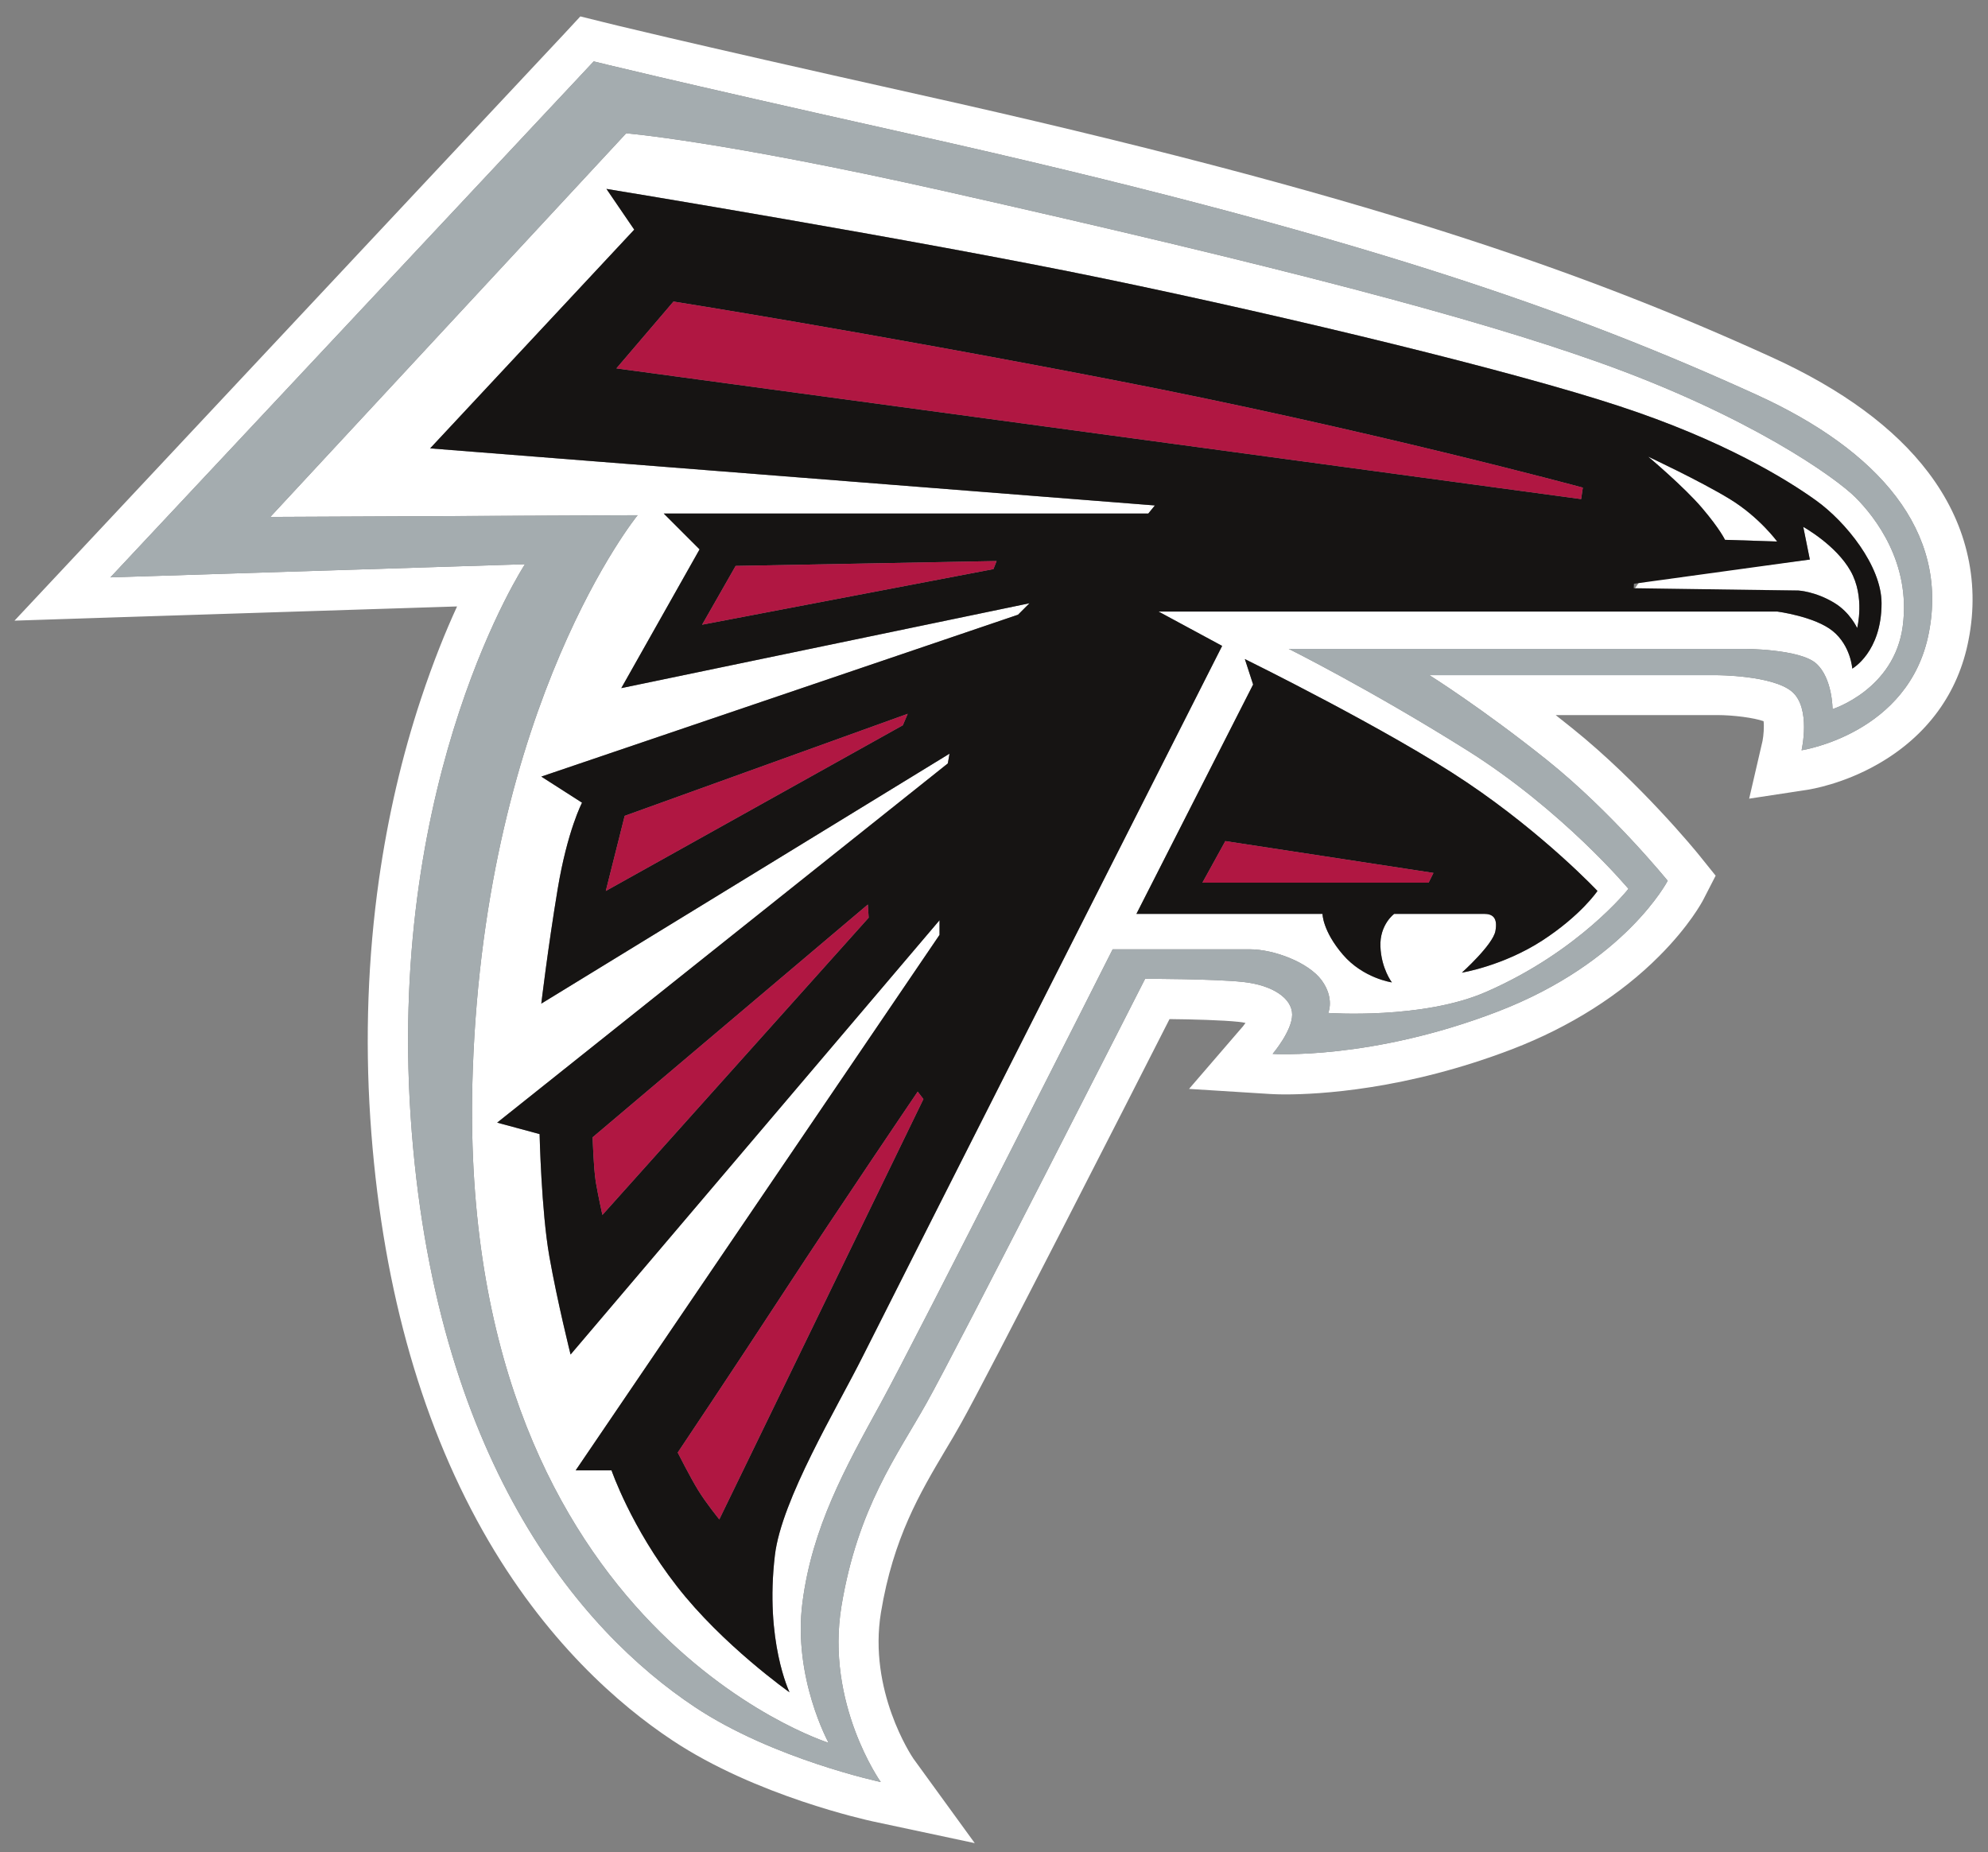
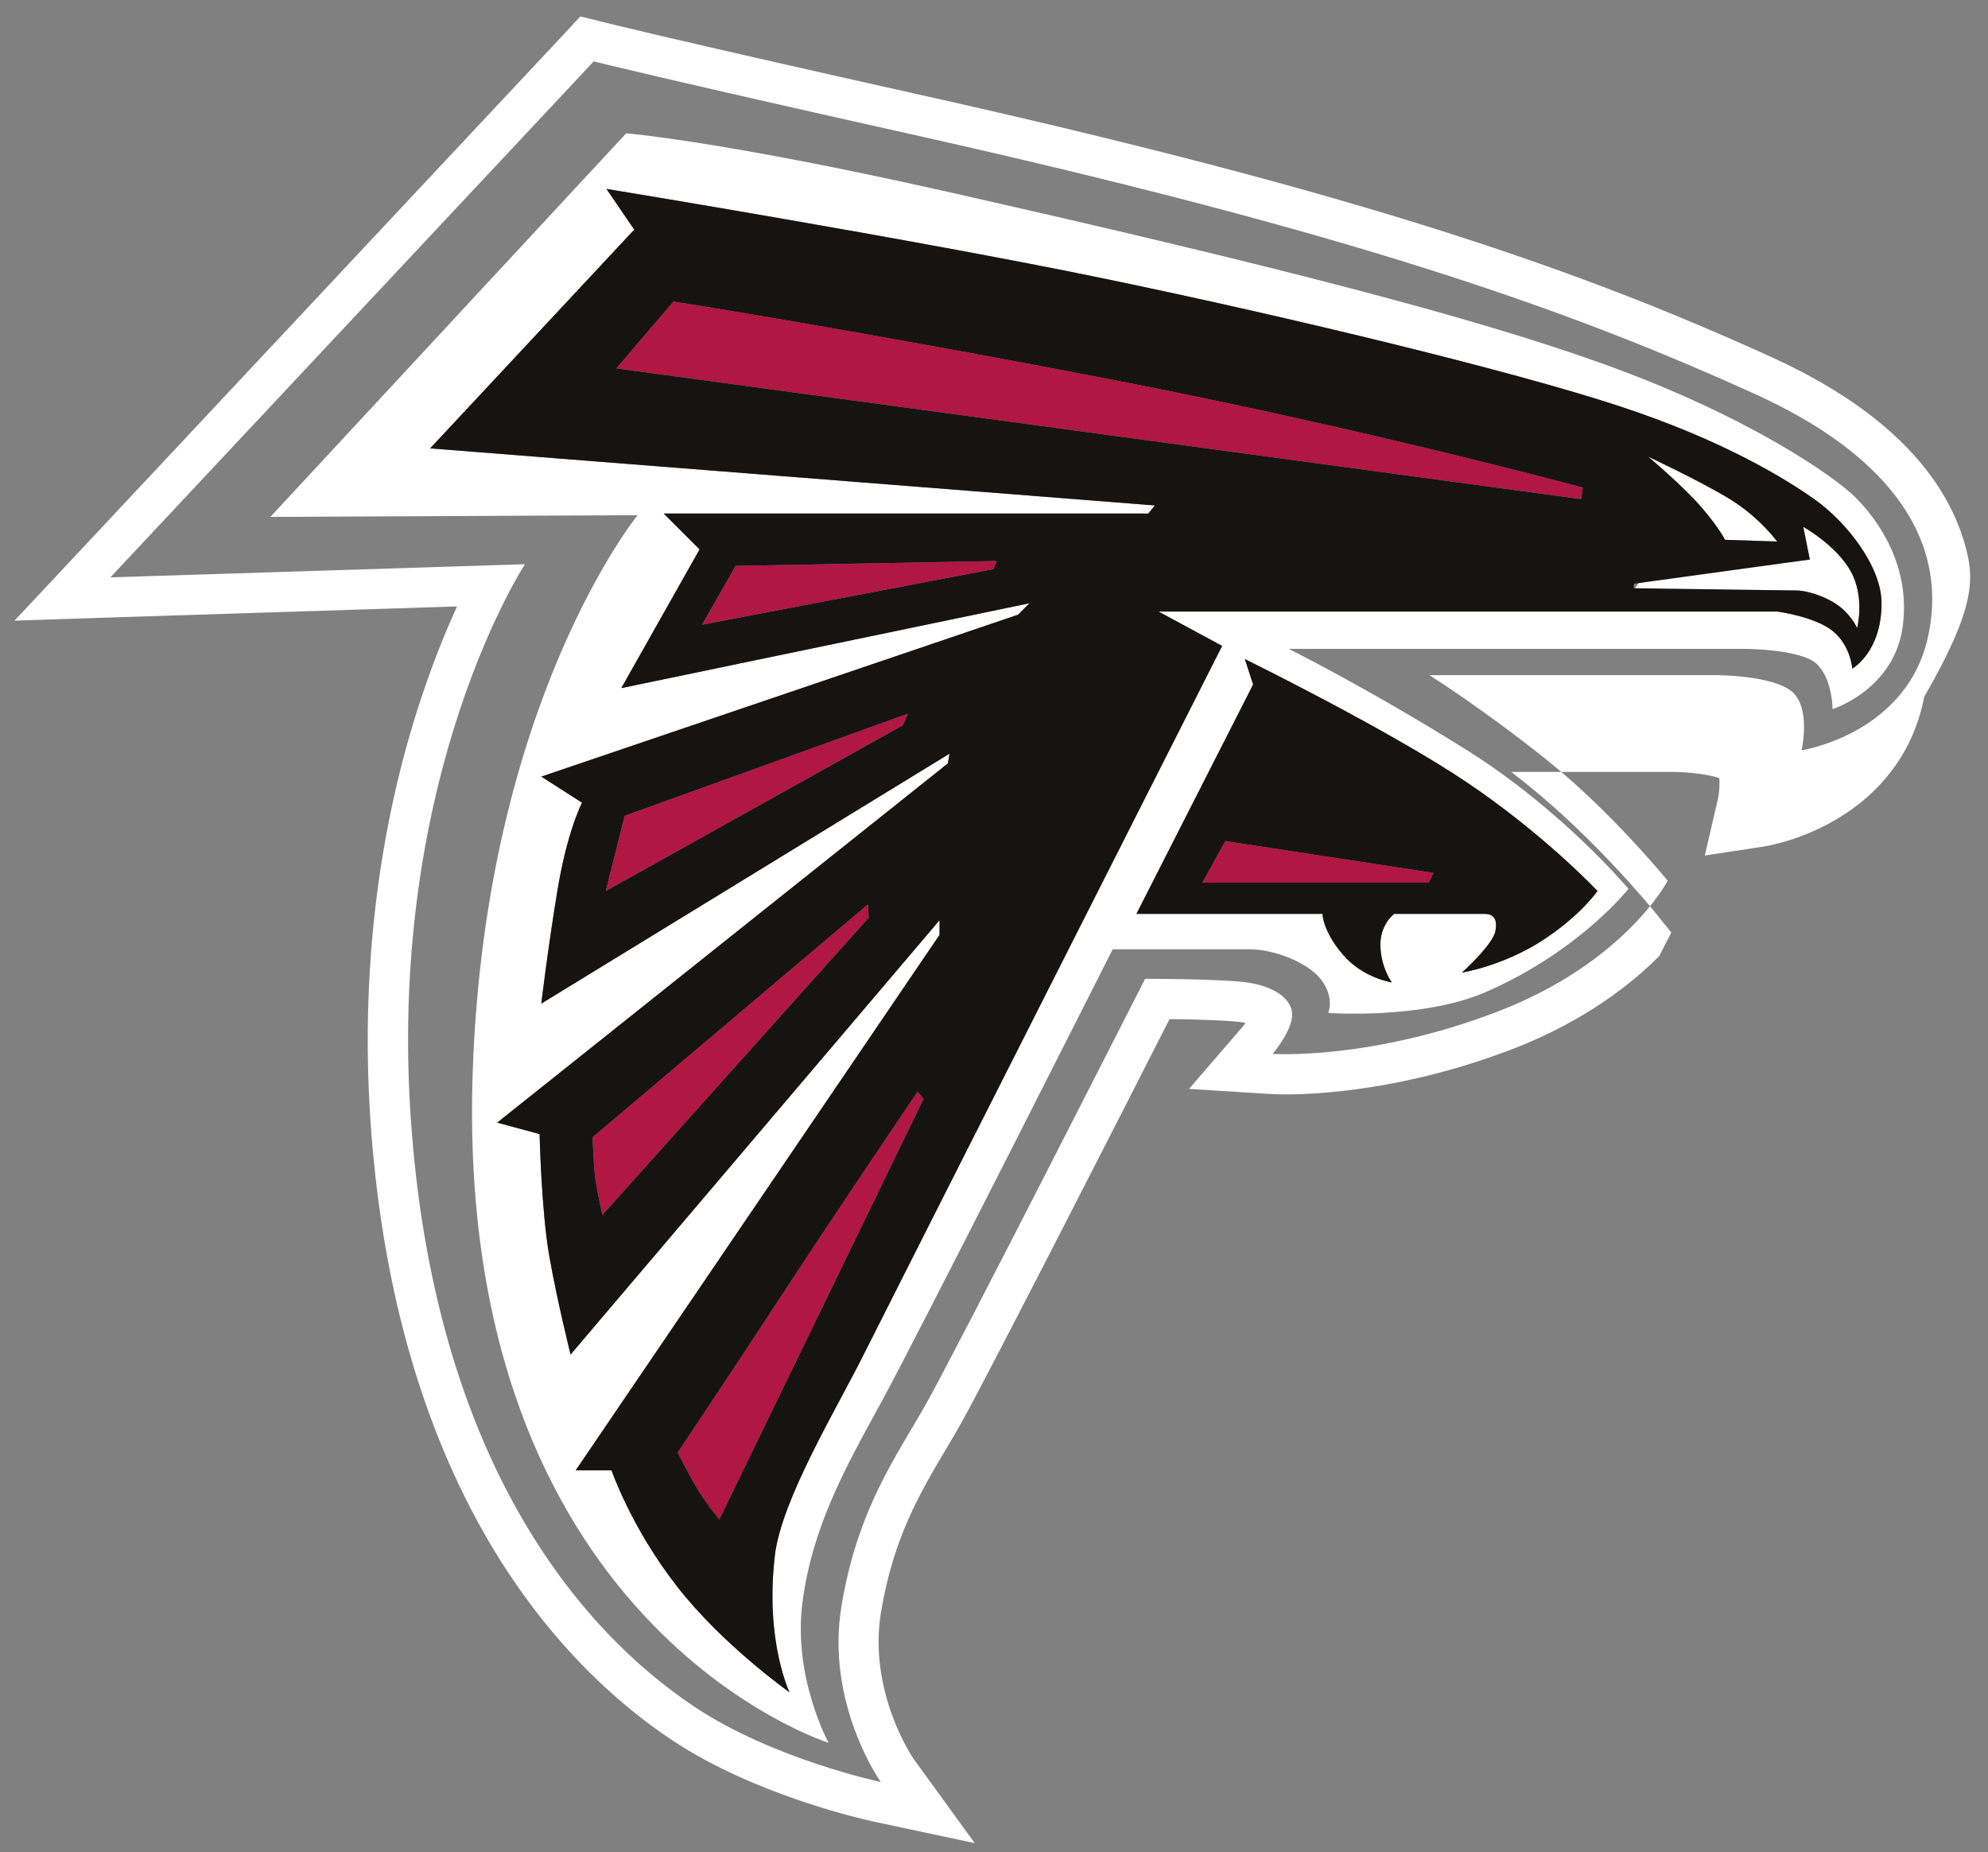
<svg xmlns="http://www.w3.org/2000/svg" version="1.1" id="Layer_1" x="0px" y="0px" viewBox="0 0 937 873" style="enable-background:new 0 0 937 873;" xml:space="preserve">
  <rect x="0" y="0" width="937" height="873" fill="#808080" stroke="none" />
  <style type="text/css">
	.st0{fill:#FFFFFF;}
	.st1{fill:#A4ACAF;}
	.st2{fill:#161413;}
	.st3{fill:#B01742;}
</style>
  <g id="Group" transform="translate(-15.869,-165.765)">
-     <path class="st0" d="M942.8,425.5c-3.2-13-9.3-25.5-18.1-37.1c-15.9-21-40.6-39.1-73.4-54.1c-88.7-40.4-191.3-77-403.8-124.3   c-113.7-25.4-146.9-33.7-147.2-33.8l-10.9-2.7l-7.6,8.2L54,424.9l-31.3,33.4l45.8-1.5l162.8-5.2c-5.3,11.5-11.2,26-17,43.5   c-9,27.1-15.6,55.7-19.8,85.1c-5.2,36.6-6.6,74.6-4.1,112.7c5,75.6,22.9,140.9,53,194.4c29.3,52,64.7,82.4,89.3,98.7   c39.5,26.3,92.1,37.7,94.3,38.2l48.3,10.3l-28.9-39.8c-0.9-1.3-21.4-32.1-15.3-69c5.8-35,18.3-56.1,30.4-76.5   c2.5-4.1,5-8.4,7.4-12.7c12.1-21.5,78.6-151.8,98.2-190.4c10.9,0.1,25.2,0.5,32.6,1.3c1.2,0.1,2.2,0.3,3.2,0.5   c-0.6,0.8-1.1,1.6-1.7,2.2L576.3,679l38.2,2.4c0.5,0,2.9,0.2,7.2,0.2c15.5,0,56.9-2.1,107.1-21.4c27-10.4,50.9-25.5,69.1-43.8   c14.2-14.2,20.3-25.6,20.9-26.8l5.7-11.1l-7.8-9.7c-1.1-1.4-27.9-34.2-59.8-59.8c-2.7-2.1-5.3-4.2-7.8-6.2h76   c7.9,0,17.6,1.3,22,2.9c0.3,2.5,0,6.8-0.5,9.3l-6.3,27.2l27.6-4.2c1.7-0.3,16.7-2.7,33.1-12.1c23.1-13.2,37.9-33.4,42.7-58.5   C946.5,453.2,946.2,439.1,942.8,425.5z M925,464c-9.2,47.7-60,55.4-60,55.4s4.6-20-4.6-27.7S825,484,825,484H689.6   c0,0,24.6,15.4,55.4,40c30.7,24.6,56.9,56.9,56.9,56.9s-20,38.5-80,61.6s-106.2,20-106.2,20s9.2-10.8,9.2-18.5s-9.2-13.9-23.1-15.4   s-46.2-1.5-46.2-1.5s-89.2,175.5-103.1,200.1c-13.8,24.6-32.3,49.2-40,95.4c-7.7,46.2,18.5,83.1,18.5,83.1s-50.8-10.8-87.7-35.4   c-54.4-36.2-123.1-116.9-133.9-278.5c-10.7-161.6,53.9-260.1,53.9-260.1l-195.4,6.2l227.8-243.2c0,0,32.2,8.1,147.7,33.9   c213.9,47.7,315.5,84.6,400.1,123.1C901.8,378.2,934.3,416.4,925,464z M768.8,336.3c-58.9-20.9-148.5-44.6-309.3-80.8   C355.1,232.1,311,228.6,311,228.6L143.3,409.4l173.1-0.8c0,0-71.6,87.8-77.7,261.6c-9.2,261.6,167.7,317,167.7,317   s-16.9-30.8-12.3-66.2c4.6-35.4,20-63.1,36.9-93.9c16.9-30.8,109.3-213.9,109.3-213.9s53.1,0,64.6,0s27.7,6.2,33.9,14.6   c6.2,8.5,3.1,15.4,3.1,15.4s44.7,3.2,74.6-10c43.9-19.2,66.9-48.5,66.9-48.5s-30.8-36.9-76.2-65.4c-45.4-28.5-83.9-47.7-83.9-47.7   H838c0,0,26.2,0,33.9,6.9c7.7,6.9,7.7,21.5,7.7,21.5s29.2-9.2,33.1-39.2c3.9-29.8-13.1-51.4-22.3-60.6   C881.2,391,840.4,361.7,768.8,336.3z M707.2,534.5c36.6,24.6,61.6,51.2,61.6,51.2s-7.7,11.5-26.2,23.5c-18.5,11.9-37.7,15-37.7,15   s14.6-13.1,15.8-19.6s-1.5-8.1-5.4-8.1c-3.8,0-42.3,0-42.3,0s-6.9,5-6.5,15.4s5.4,16.9,5.4,16.9s-13.5-1.9-23.1-13.1   c-9.6-11.2-9.6-19.2-9.6-19.2h-87.7l55-108.1l-3.9-12C602.6,476.4,670.7,509.9,707.2,534.5z M888.9,480.9c0,0-0.7-10.8-9.2-17.7   s-26.2-9.2-26.2-9.2H561.9l30,16.2c0,0-157,310.1-169.3,334.7c-12.3,24.6-38.4,67.7-41.5,93.9c-4.8,40.4,6.9,64.6,6.9,64.6   s-31.6-22.3-53.1-50c-21.6-27.7-30.8-54.6-30.8-54.6h-16.9l171.5-252.4v-6.9L284.8,804.2c0,0-6.2-24.7-10-46.2   c-3.8-21.5-4.6-57.7-4.6-57.7l-20-5.4l212.4-169.3l0.8-4.6L271,638.8c0,0,3.1-26.2,7.7-53.9c4.6-27.7,11.5-40.8,11.5-40.8   L271,531.8l224.7-76.3l5.4-5.4l-192.4,40l36.9-65.4l-16.9-16.9h228.4l3.1-3.8l-341.6-26.9L314.8,274l-13.1-19.2   c0,0,145.4,23.8,234.7,42.3c89.3,18.5,193.2,43.8,242.4,60c49.2,16.1,79.2,34.6,93.1,44.6c13.9,10,30.8,30.8,30.8,48.4   C902.7,473.2,888.9,480.9,888.9,480.9z M792.7,381c0,0,24.6,11.5,38.5,20s22.3,20,22.3,20l-24.6-0.8c0,0-2.3-5-10.8-15   S792.7,381,792.7,381z M888.1,434.9c6.9,12.2,3.1,26.9,3.1,26.9s-3.3-7.4-10.8-11.9c-8.9-5.4-16.9-5.8-16.9-5.8h-77.7l3.1-4.6   l80-10l-3.1-15.4C865.8,414.1,881.2,422.6,888.1,434.9z" />
-     <path class="st1" d="M843.5,351.7c-84.6-38.5-186.2-75.4-400.1-123.1c-115.5-25.8-147.7-33.9-147.7-33.9L67.9,437.9l195.4-6.2   c0,0-64.6,98.5-53.9,260.1c10.8,161.6,79.5,242.3,133.9,278.5c36.9,24.6,87.7,35.4,87.7,35.4s-26.2-36.9-18.5-83.1   c7.7-46.2,26.2-70.8,40-95.4c13.9-24.6,103.1-200.1,103.1-200.1s32.3,0,46.2,1.5s23.1,7.7,23.1,15.4s-9.2,18.5-9.2,18.5   s46.2,3.1,106.2-20s80-61.6,80-61.6S775.7,548.6,745,524c-30.8-24.6-55.4-40-55.4-40H825c0,0,26.2,0,35.4,7.7s4.6,27.7,4.6,27.7   s50.8-7.7,60-55.4C934.3,416.4,901.8,378.2,843.5,351.7z M912.7,460.8c-3.9,30-33.1,39.2-33.1,39.2s0-14.6-7.7-21.5   c-7.7-6.9-33.9-6.9-33.9-6.9H623.3c0,0,38.5,19.2,83.9,47.7c45.4,28.5,76.2,65.4,76.2,65.4s-23,29.3-66.9,48.5   c-29.9,13.2-74.6,10-74.6,10s3.1-6.9-3.1-15.4c-6.2-8.4-22.4-14.6-33.9-14.6s-64.6,0-64.6,0S447.9,796.3,431,827.1   c-16.9,30.8-32.3,58.5-36.9,93.9c-4.6,35.4,12.3,66.2,12.3,66.2s-176.9-55.4-167.7-317c6.1-173.8,77.7-261.6,77.7-261.6l-173.1,0.8   L311,228.6c0,0,44.1,3.5,148.5,26.9c160.8,36.2,250.4,59.9,309.3,80.8c71.6,25.4,112.4,54.7,121.6,63.9   C899.6,409.4,916.6,431,912.7,460.8z" />
+     <path class="st0" d="M942.8,425.5c-3.2-13-9.3-25.5-18.1-37.1c-15.9-21-40.6-39.1-73.4-54.1c-88.7-40.4-191.3-77-403.8-124.3   c-113.7-25.4-146.9-33.7-147.2-33.8l-10.9-2.7l-7.6,8.2L54,424.9l-31.3,33.4l45.8-1.5l162.8-5.2c-5.3,11.5-11.2,26-17,43.5   c-9,27.1-15.6,55.7-19.8,85.1c-5.2,36.6-6.6,74.6-4.1,112.7c5,75.6,22.9,140.9,53,194.4c29.3,52,64.7,82.4,89.3,98.7   c39.5,26.3,92.1,37.7,94.3,38.2l48.3,10.3l-28.9-39.8c-0.9-1.3-21.4-32.1-15.3-69c5.8-35,18.3-56.1,30.4-76.5   c2.5-4.1,5-8.4,7.4-12.7c12.1-21.5,78.6-151.8,98.2-190.4c10.9,0.1,25.2,0.5,32.6,1.3c1.2,0.1,2.2,0.3,3.2,0.5   c-0.6,0.8-1.1,1.6-1.7,2.2L576.3,679l38.2,2.4c0.5,0,2.9,0.2,7.2,0.2c15.5,0,56.9-2.1,107.1-21.4c27-10.4,50.9-25.5,69.1-43.8   l5.7-11.1l-7.8-9.7c-1.1-1.4-27.9-34.2-59.8-59.8c-2.7-2.1-5.3-4.2-7.8-6.2h76   c7.9,0,17.6,1.3,22,2.9c0.3,2.5,0,6.8-0.5,9.3l-6.3,27.2l27.6-4.2c1.7-0.3,16.7-2.7,33.1-12.1c23.1-13.2,37.9-33.4,42.7-58.5   C946.5,453.2,946.2,439.1,942.8,425.5z M925,464c-9.2,47.7-60,55.4-60,55.4s4.6-20-4.6-27.7S825,484,825,484H689.6   c0,0,24.6,15.4,55.4,40c30.7,24.6,56.9,56.9,56.9,56.9s-20,38.5-80,61.6s-106.2,20-106.2,20s9.2-10.8,9.2-18.5s-9.2-13.9-23.1-15.4   s-46.2-1.5-46.2-1.5s-89.2,175.5-103.1,200.1c-13.8,24.6-32.3,49.2-40,95.4c-7.7,46.2,18.5,83.1,18.5,83.1s-50.8-10.8-87.7-35.4   c-54.4-36.2-123.1-116.9-133.9-278.5c-10.7-161.6,53.9-260.1,53.9-260.1l-195.4,6.2l227.8-243.2c0,0,32.2,8.1,147.7,33.9   c213.9,47.7,315.5,84.6,400.1,123.1C901.8,378.2,934.3,416.4,925,464z M768.8,336.3c-58.9-20.9-148.5-44.6-309.3-80.8   C355.1,232.1,311,228.6,311,228.6L143.3,409.4l173.1-0.8c0,0-71.6,87.8-77.7,261.6c-9.2,261.6,167.7,317,167.7,317   s-16.9-30.8-12.3-66.2c4.6-35.4,20-63.1,36.9-93.9c16.9-30.8,109.3-213.9,109.3-213.9s53.1,0,64.6,0s27.7,6.2,33.9,14.6   c6.2,8.5,3.1,15.4,3.1,15.4s44.7,3.2,74.6-10c43.9-19.2,66.9-48.5,66.9-48.5s-30.8-36.9-76.2-65.4c-45.4-28.5-83.9-47.7-83.9-47.7   H838c0,0,26.2,0,33.9,6.9c7.7,6.9,7.7,21.5,7.7,21.5s29.2-9.2,33.1-39.2c3.9-29.8-13.1-51.4-22.3-60.6   C881.2,391,840.4,361.7,768.8,336.3z M707.2,534.5c36.6,24.6,61.6,51.2,61.6,51.2s-7.7,11.5-26.2,23.5c-18.5,11.9-37.7,15-37.7,15   s14.6-13.1,15.8-19.6s-1.5-8.1-5.4-8.1c-3.8,0-42.3,0-42.3,0s-6.9,5-6.5,15.4s5.4,16.9,5.4,16.9s-13.5-1.9-23.1-13.1   c-9.6-11.2-9.6-19.2-9.6-19.2h-87.7l55-108.1l-3.9-12C602.6,476.4,670.7,509.9,707.2,534.5z M888.9,480.9c0,0-0.7-10.8-9.2-17.7   s-26.2-9.2-26.2-9.2H561.9l30,16.2c0,0-157,310.1-169.3,334.7c-12.3,24.6-38.4,67.7-41.5,93.9c-4.8,40.4,6.9,64.6,6.9,64.6   s-31.6-22.3-53.1-50c-21.6-27.7-30.8-54.6-30.8-54.6h-16.9l171.5-252.4v-6.9L284.8,804.2c0,0-6.2-24.7-10-46.2   c-3.8-21.5-4.6-57.7-4.6-57.7l-20-5.4l212.4-169.3l0.8-4.6L271,638.8c0,0,3.1-26.2,7.7-53.9c4.6-27.7,11.5-40.8,11.5-40.8   L271,531.8l224.7-76.3l5.4-5.4l-192.4,40l36.9-65.4l-16.9-16.9h228.4l3.1-3.8l-341.6-26.9L314.8,274l-13.1-19.2   c0,0,145.4,23.8,234.7,42.3c89.3,18.5,193.2,43.8,242.4,60c49.2,16.1,79.2,34.6,93.1,44.6c13.9,10,30.8,30.8,30.8,48.4   C902.7,473.2,888.9,480.9,888.9,480.9z M792.7,381c0,0,24.6,11.5,38.5,20s22.3,20,22.3,20l-24.6-0.8c0,0-2.3-5-10.8-15   S792.7,381,792.7,381z M888.1,434.9c6.9,12.2,3.1,26.9,3.1,26.9s-3.3-7.4-10.8-11.9c-8.9-5.4-16.9-5.8-16.9-5.8h-77.7l3.1-4.6   l80-10l-3.1-15.4C865.8,414.1,881.2,422.6,888.1,434.9z" />
    <path class="st2" d="M707.2,534.5c-36.5-24.6-104.6-58.1-104.6-58.1l3.9,12l-55,108.1h87.7c0,0,0,8,9.6,19.2   c9.6,11.2,23.1,13.1,23.1,13.1s-5-6.5-5.4-16.9s6.5-15.4,6.5-15.4s38.5,0,42.3,0c3.9,0,6.6,1.6,5.4,8.1s-15.8,19.6-15.8,19.6   s19.2-3.1,37.7-15c18.5-12,26.2-23.5,26.2-23.5S743.8,559.1,707.2,534.5z M689.2,581.8H582.6l10.8-19.6l98.1,15L689.2,581.8z    M871.9,401.7c-13.9-10-43.9-28.5-93.1-44.6c-49.2-16.2-153.1-41.5-242.4-60c-89.3-18.5-234.7-42.3-234.7-42.3l13.1,19.2   l-96.2,103.1L560.2,404l-3.1,3.8H328.7l16.9,16.9l-36.9,65.4l192.4-40l-5.4,5.4L271,531.8l19.2,12.3c0,0-6.9,13.1-11.5,40.8   c-4.6,27.7-7.7,53.9-7.7,53.9L463.4,521l-0.8,4.6L250.2,694.9l20,5.4c0,0,0.8,36.2,4.6,57.7c3.8,21.5,10,46.2,10,46.2l173.9-204.7   v6.9L287.2,858.8h16.9c0,0,9.2,26.9,30.8,54.6c21.5,27.7,53.1,50,53.1,50s-11.7-24.2-6.9-64.6c3.1-26.2,29.2-69.3,41.5-93.9   c12.3-24.6,169.3-334.7,169.3-334.7l-30-16.2h291.6c0,0,17.7,2.3,26.2,9.2s9.2,17.7,9.2,17.7s13.8-7.7,13.8-30.8   C902.7,432.5,885.8,411.7,871.9,401.7z M484.1,434l-137.3,26.2l15.8-27.7l123-2.3L484.1,434z M441.4,507.6l-140,78.1l8.9-35.4   l133.4-48.1L441.4,507.6z M299.8,738.4c0,0-1.9-8.5-3.1-15.4c-1.1-7-1.5-21.2-1.5-21.2l129.7-109.7l0.4,6.2L299.8,738.4z    M354.9,881.9c0,0-6.2-7.6-10-13.8c-3.8-6.2-9.6-17.7-9.6-17.7s25-37.3,50.4-76.2c25.4-38.9,62.7-93.9,62.7-93.9l2.7,3.5   L354.9,881.9z M761.1,401l-454.7-61.6l26.9-31.5c0,0,87.7,13.8,207,36.9c119,23,221.6,50.8,221.6,50.8L761.1,401z M831.2,401   c13.9,8.5,22.3,20,22.3,20l-24.6-0.8c0,0-2.3-5-10.8-15S792.7,381,792.7,381S817.3,392.5,831.2,401z M891.2,461.8   c0,0-3.3-7.4-10.8-11.9c-8.9-5.4-16.9-5.8-16.9-5.8l-77.6-1.1l0.1-2.1l82.9-11.4l-3.1-15.4c0,0,15.4,8.5,22.3,20.8   C895,447.1,891.2,461.8,891.2,461.8z" />
    <path class="st3" d="M441.4,507.6l-140,78.1l8.9-35.4l133.4-48.1L441.4,507.6z M424.9,592.1L295.2,701.8c0,0,0.4,14.2,1.5,21.2   c1.2,6.9,3.1,15.4,3.1,15.4l125.5-140.1L424.9,592.1z M385.7,774.2c-25.4,38.9-50.4,76.2-50.4,76.2s5.8,11.5,9.6,17.7   s10,13.8,10,13.8l96.2-198.1l-2.7-3.5C448.4,680.3,411.1,735.3,385.7,774.2z M540.3,344.8c-119.3-23.1-207-36.9-207-36.9   l-26.9,31.5L761.1,401l0.8-5.4C761.9,395.6,659.3,367.8,540.3,344.8z M582.6,581.8h106.6l2.3-4.6l-98.1-15L582.6,581.8z    M346.8,460.2L484.1,434l1.5-3.8l-123,2.3L346.8,460.2z" />
  </g>
</svg>